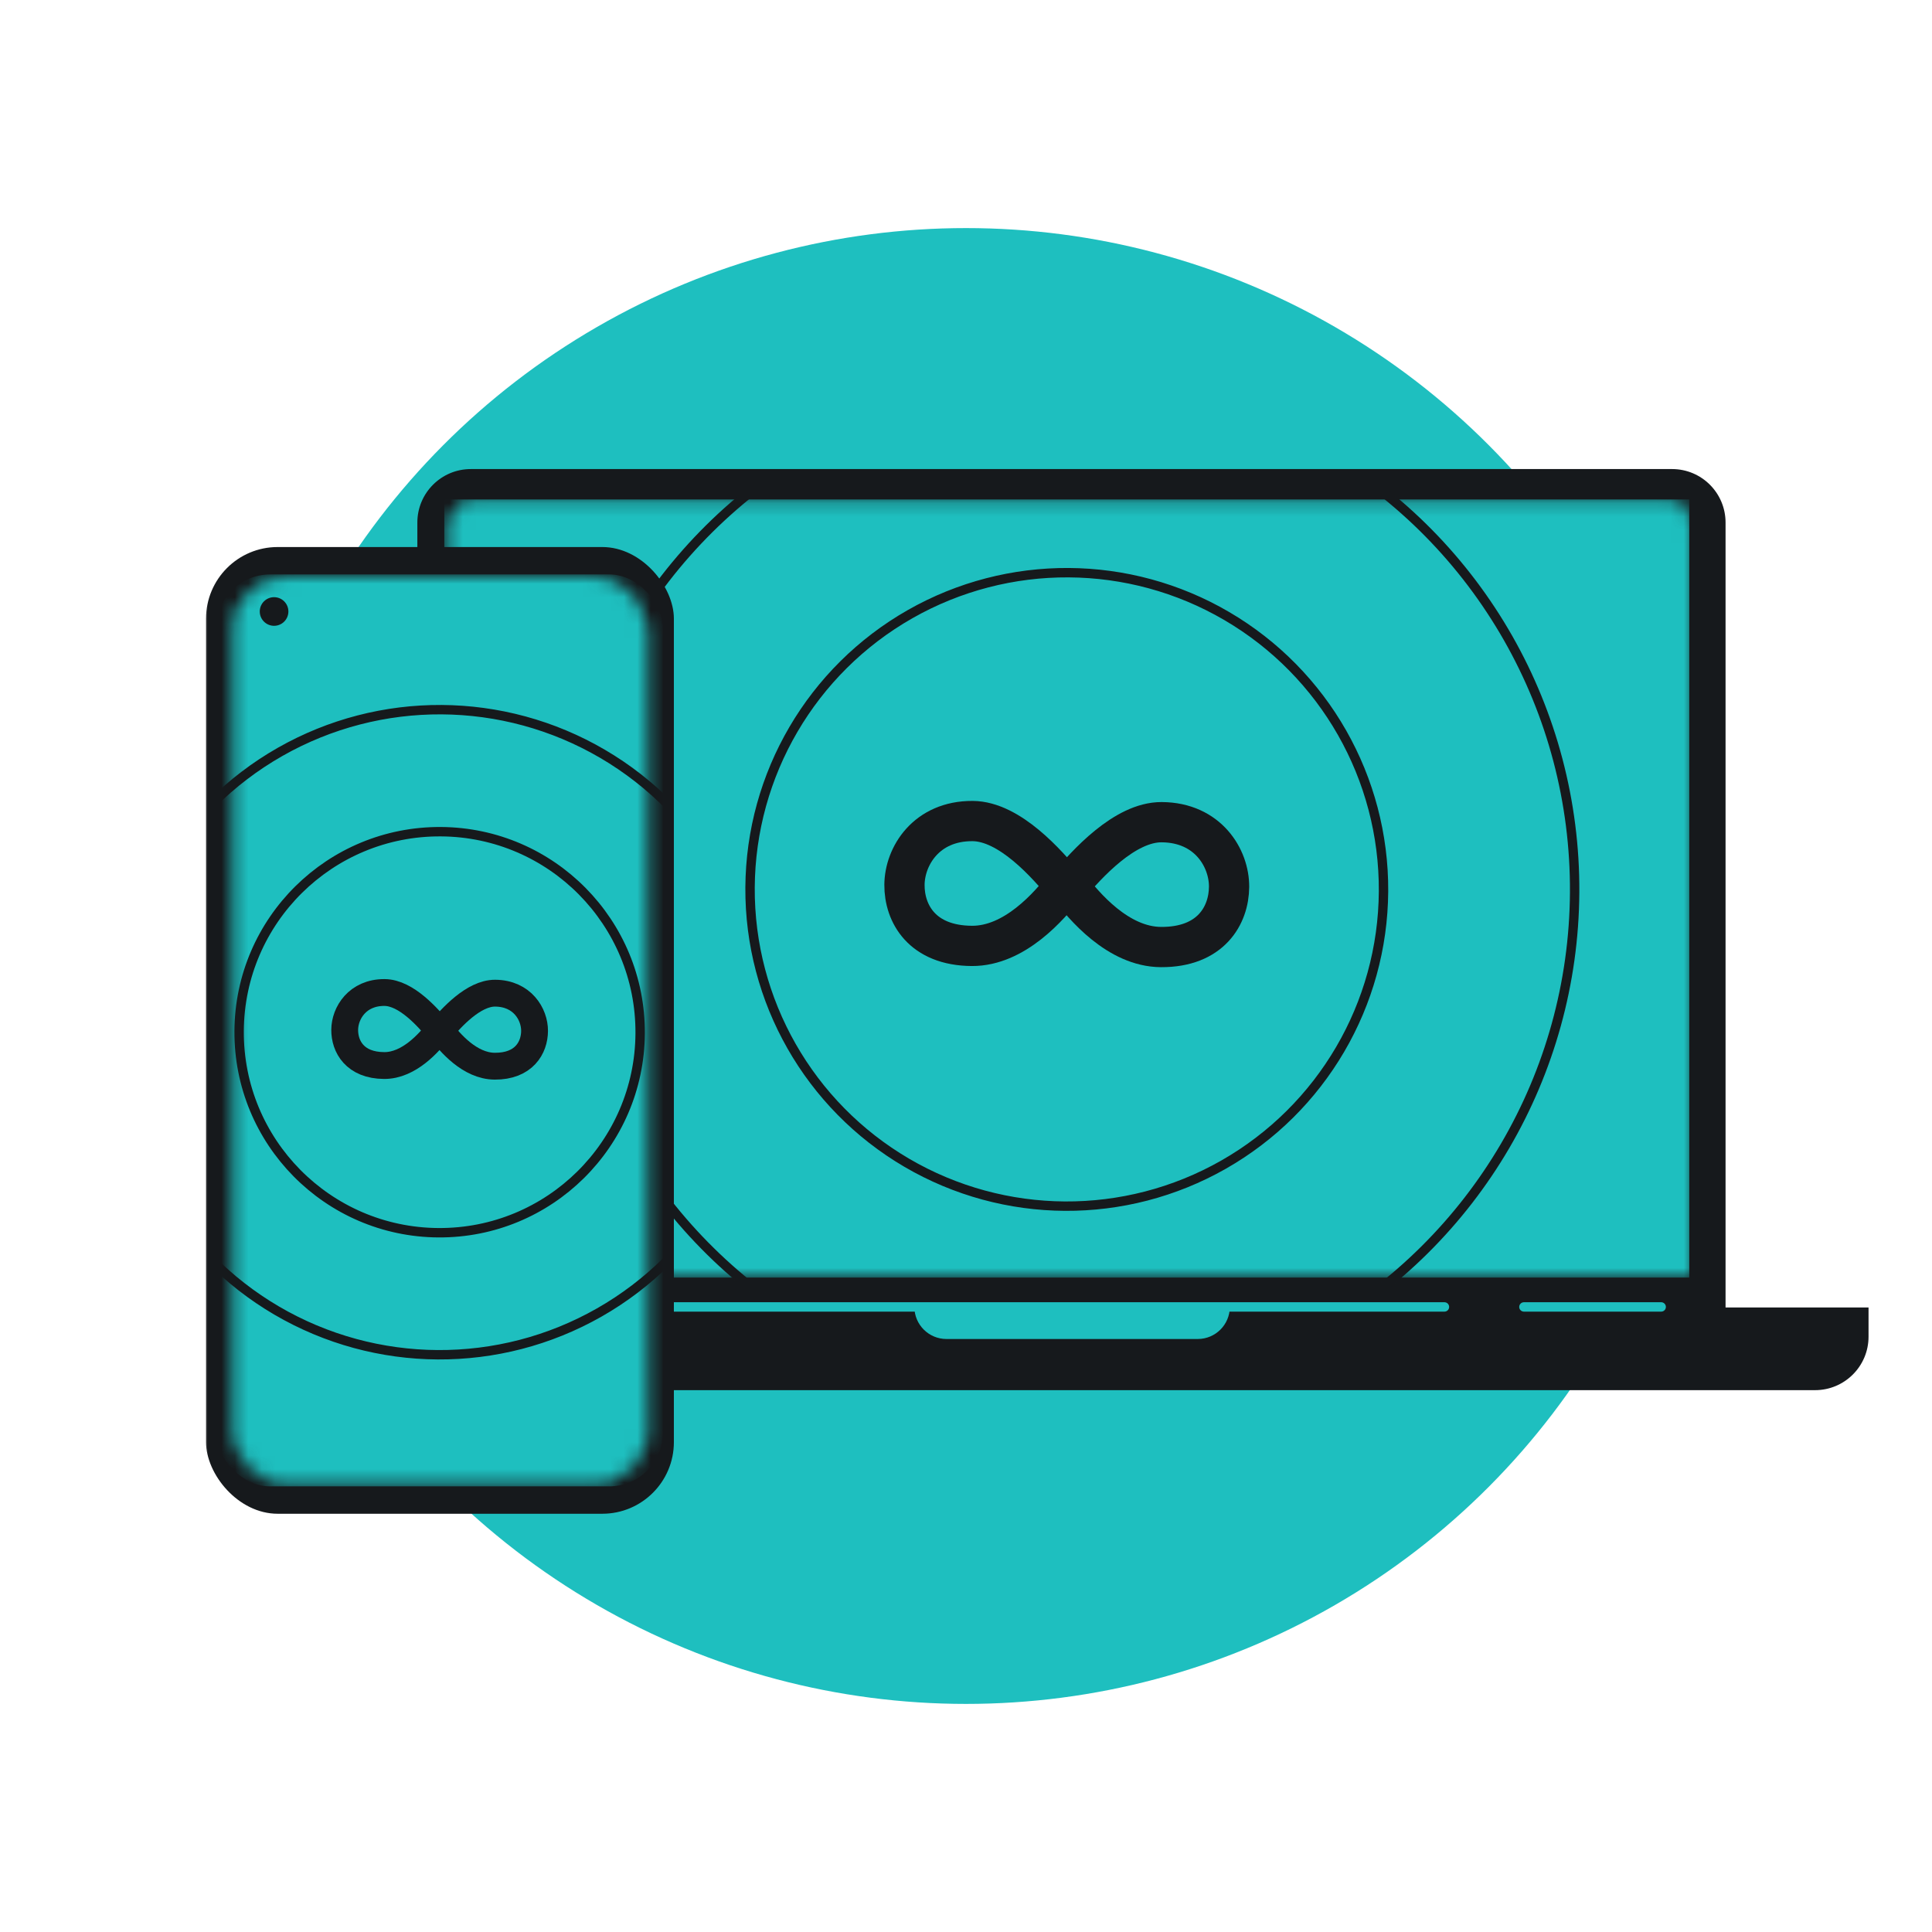
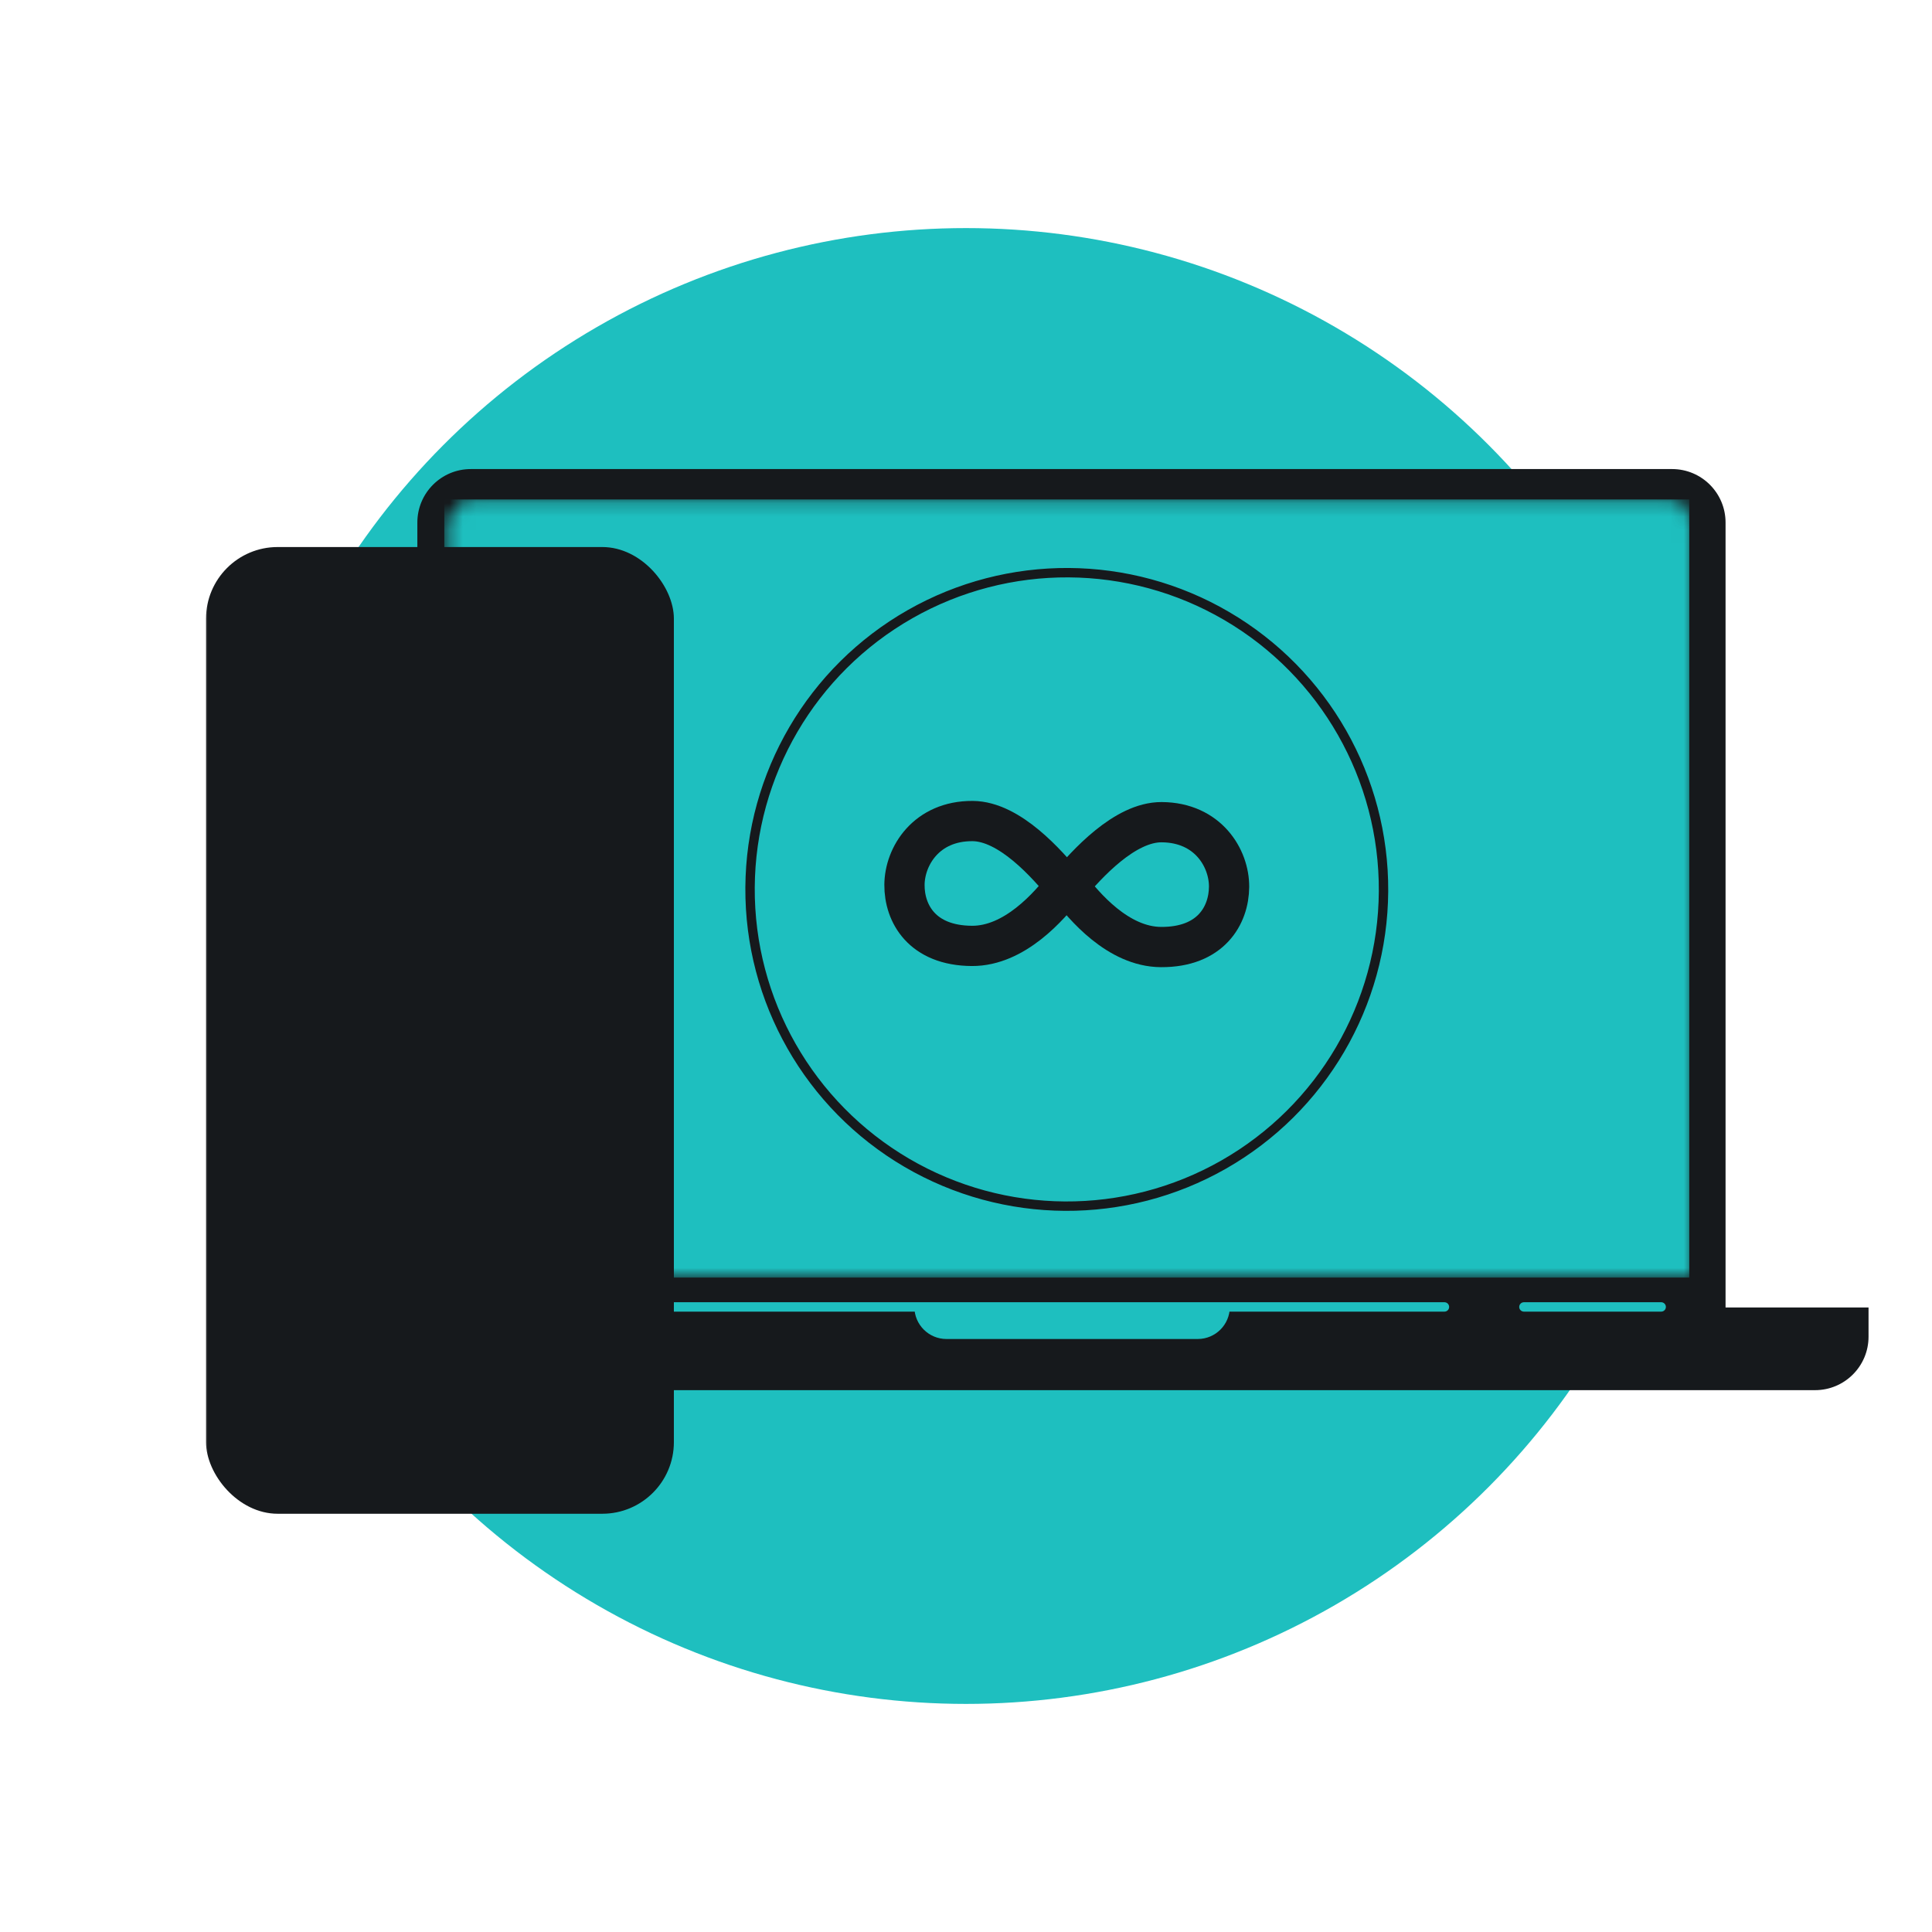
<svg xmlns="http://www.w3.org/2000/svg" width="144" height="144" viewBox="0 0 144 144" fill="none">
  <circle cx="72" cy="72" r="55" fill="#1EBFBF" />
  <mask id="mask0_1798_18020" style="mask-type:alpha" maskUnits="userSpaceOnUse" x="15" y="17" width="126" height="110">
    <path d="M15 17V127H140V17H15Z" fill="#1EBFBF" />
  </mask>
  <g mask="url(#mask0_1798_18020)">
    <path d="M20.523 97.452H139.27V99.629C139.27 101.83 137.485 103.614 135.285 103.614H24.508C22.307 103.614 20.523 101.83 20.523 99.629V97.452Z" fill="#16191C" />
    <path d="M70.543 99.801H89.273C90.594 99.801 91.664 98.731 91.664 97.41H68.152C68.152 98.731 69.223 99.801 70.543 99.801Z" fill="#1EBFBF" />
    <path d="M31.107 38.947C31.107 36.746 32.891 34.961 35.092 34.961H124.628C126.829 34.961 128.613 36.746 128.613 38.947V97.742H31.107V38.947Z" fill="#16191C" />
    <mask id="mask1_1798_18020" style="mask-type:alpha" maskUnits="userSpaceOnUse" x="33" y="37" width="94" height="59">
      <path d="M33.693 39.219C33.693 38.253 34.477 37.469 35.443 37.469H124.252C125.218 37.469 126.002 38.253 126.002 39.219V94.981H33.693V39.219Z" fill="#1EBFBF" stroke="white" stroke-width="0.484" />
    </mask>
    <g mask="url(#mask1_1798_18020)">
      <rect x="33.115" y="37.227" width="92.793" height="57.996" fill="#1EBFBF" />
      <circle cx="79.512" cy="66.292" r="23.608" transform="rotate(0.346 79.512 66.292)" stroke="#16191C" stroke-width="0.7" />
-       <circle cx="79.512" cy="66.292" r="37.853" transform="rotate(0.346 79.512 66.292)" stroke="#16191C" stroke-width="0.7" />
    </g>
    <path d="M50.19 97.411H107.66" stroke="#1EBFBF" stroke-width="0.7" stroke-linecap="round" />
    <path d="M113.584 97.411H123.815" stroke="#1EBFBF" stroke-width="0.7" stroke-linecap="round" />
    <path d="M72.438 70.502C75.629 70.521 78.217 67.523 79.378 66.023C78.058 64.42 75.259 61.213 72.494 61.196C69.038 61.175 67.427 63.824 67.414 65.951C67.401 68.078 68.716 70.479 72.438 70.502Z" stroke="#16191C" stroke-width="3" stroke-linecap="round" />
    <path d="M86.529 70.587C83.339 70.567 80.787 67.539 79.644 66.025C80.983 64.438 83.82 61.264 86.585 61.281C90.042 61.302 91.621 63.97 91.608 66.097C91.595 68.224 90.251 70.609 86.529 70.587Z" stroke="#16191C" stroke-width="3" stroke-linecap="round" />
    <rect x="15.357" y="40.773" width="34.87" height="72.053" rx="5.337" fill="#16191C" />
    <mask id="mask2_1798_18020" style="mask-type:alpha" maskUnits="userSpaceOnUse" x="17" y="42" width="32" height="69">
-       <rect x="17.41" y="43.03" width="30.764" height="67.518" rx="3.911" fill="#D9D9D9" stroke="white" stroke-width="0.178" />
-     </mask>
+       </mask>
    <g mask="url(#mask2_1798_18020)">
      <rect x="16.133" y="42.813" width="33.27" height="67.972" rx="4" fill="#1EBFBF" />
      <circle cx="32.768" cy="76.935" r="14.946" transform="rotate(0.346 32.768 76.935)" stroke="#16191C" stroke-width="0.7" />
      <circle cx="32.768" cy="76.935" r="24.041" transform="rotate(0.346 32.768 76.935)" stroke="#16191C" stroke-width="0.7" />
      <circle cx="20.428" cy="45.577" r="1.067" fill="#16191C" />
      <path d="M28.631 79.419C30.497 79.43 32.011 77.676 32.69 76.799C31.918 75.862 30.281 73.985 28.663 73.976C26.642 73.963 25.699 75.513 25.692 76.757C25.684 78.001 26.453 79.405 28.631 79.419Z" stroke="#16191C" stroke-width="2" stroke-linecap="round" />
      <path d="M36.873 79.468C35.006 79.457 33.514 77.686 32.845 76.8C33.628 75.872 35.288 74.016 36.905 74.025C38.927 74.038 39.851 75.598 39.843 76.842C39.836 78.087 39.05 79.481 36.873 79.468Z" stroke="#16191C" stroke-width="2" stroke-linecap="round" />
    </g>
  </g>
</svg>